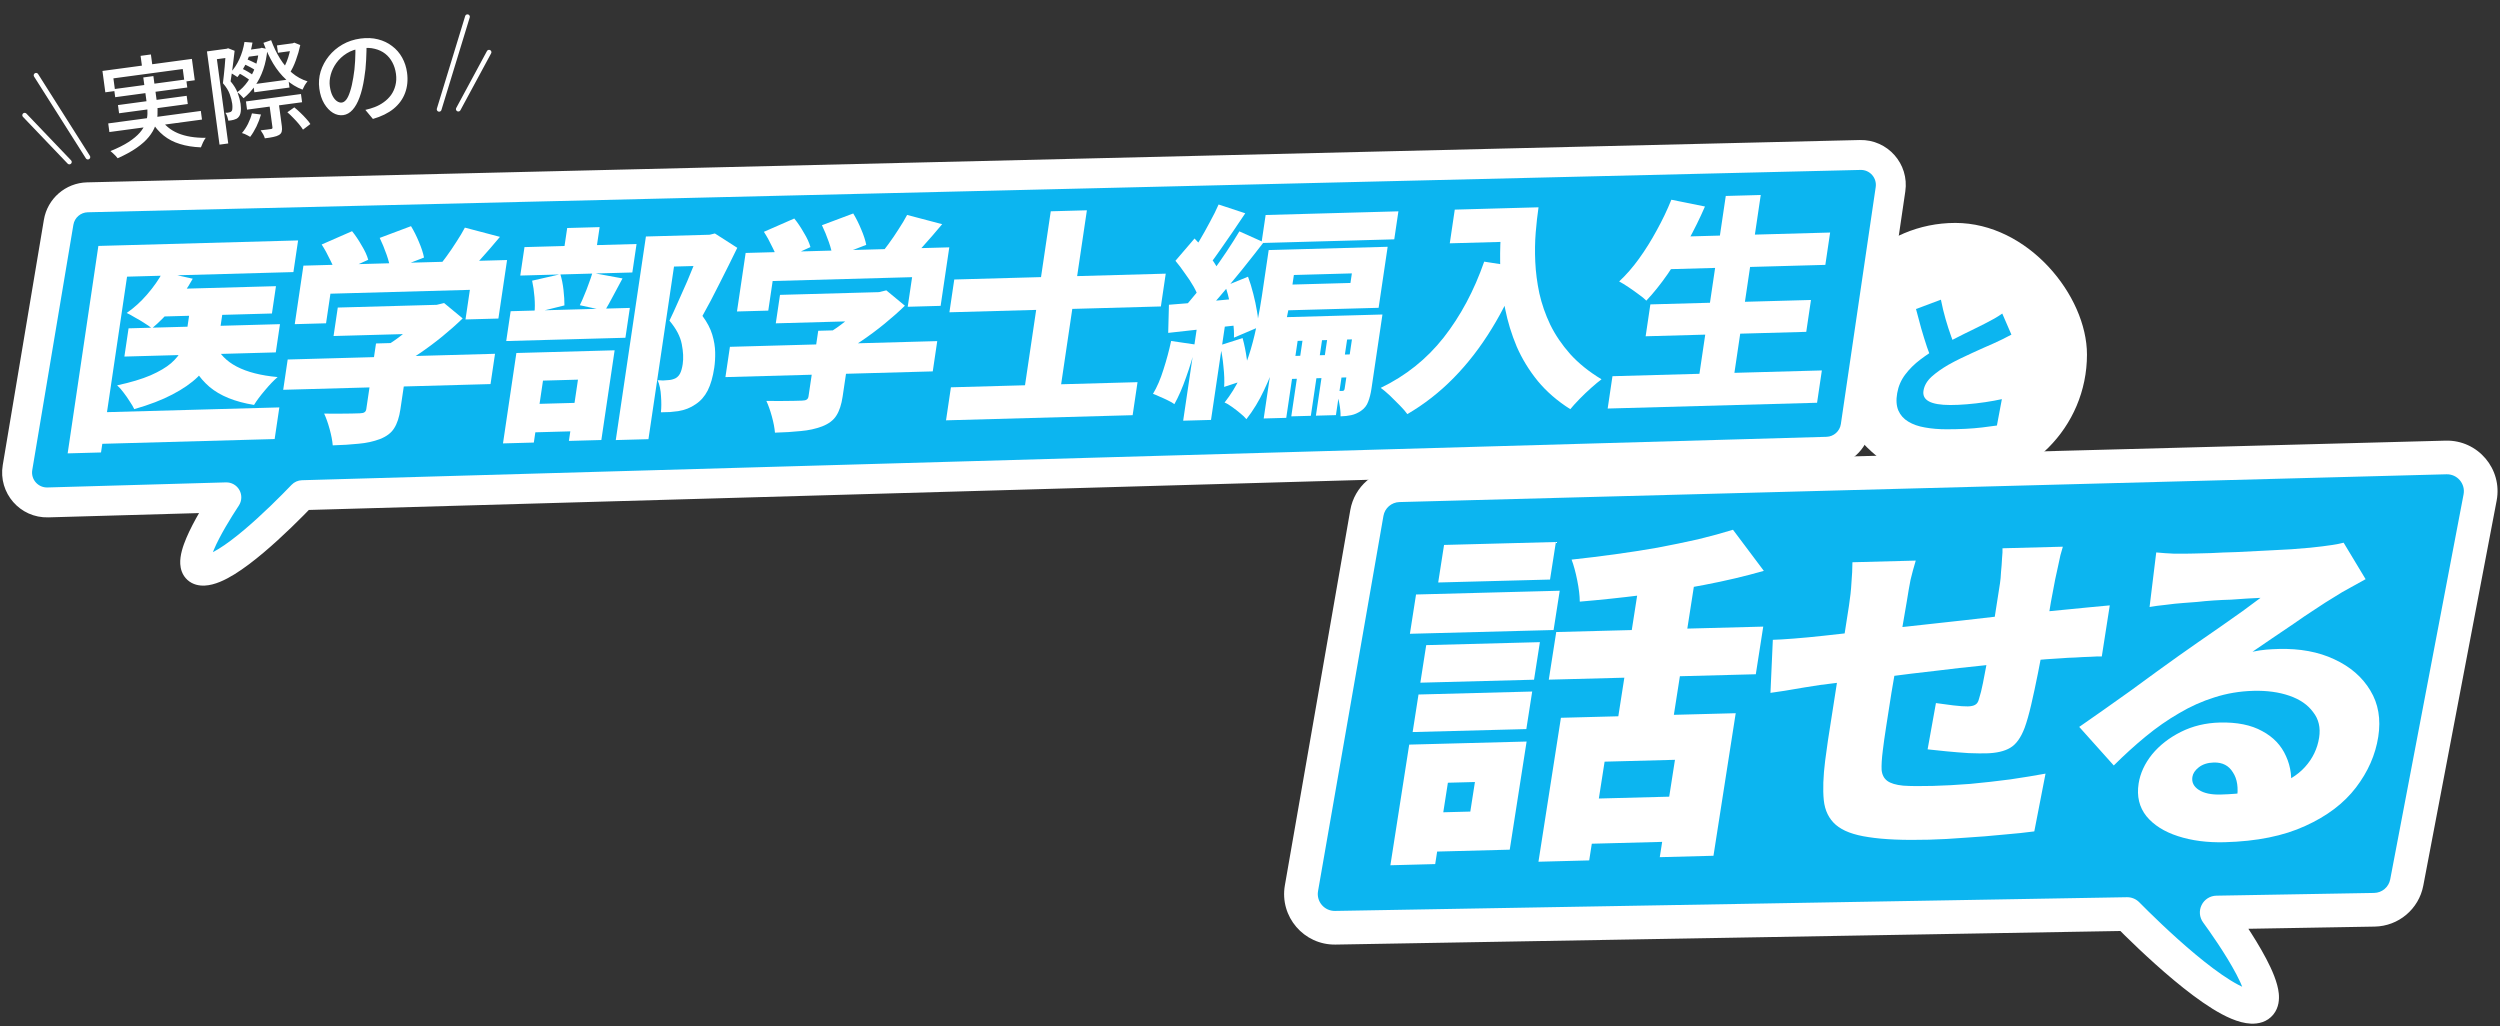
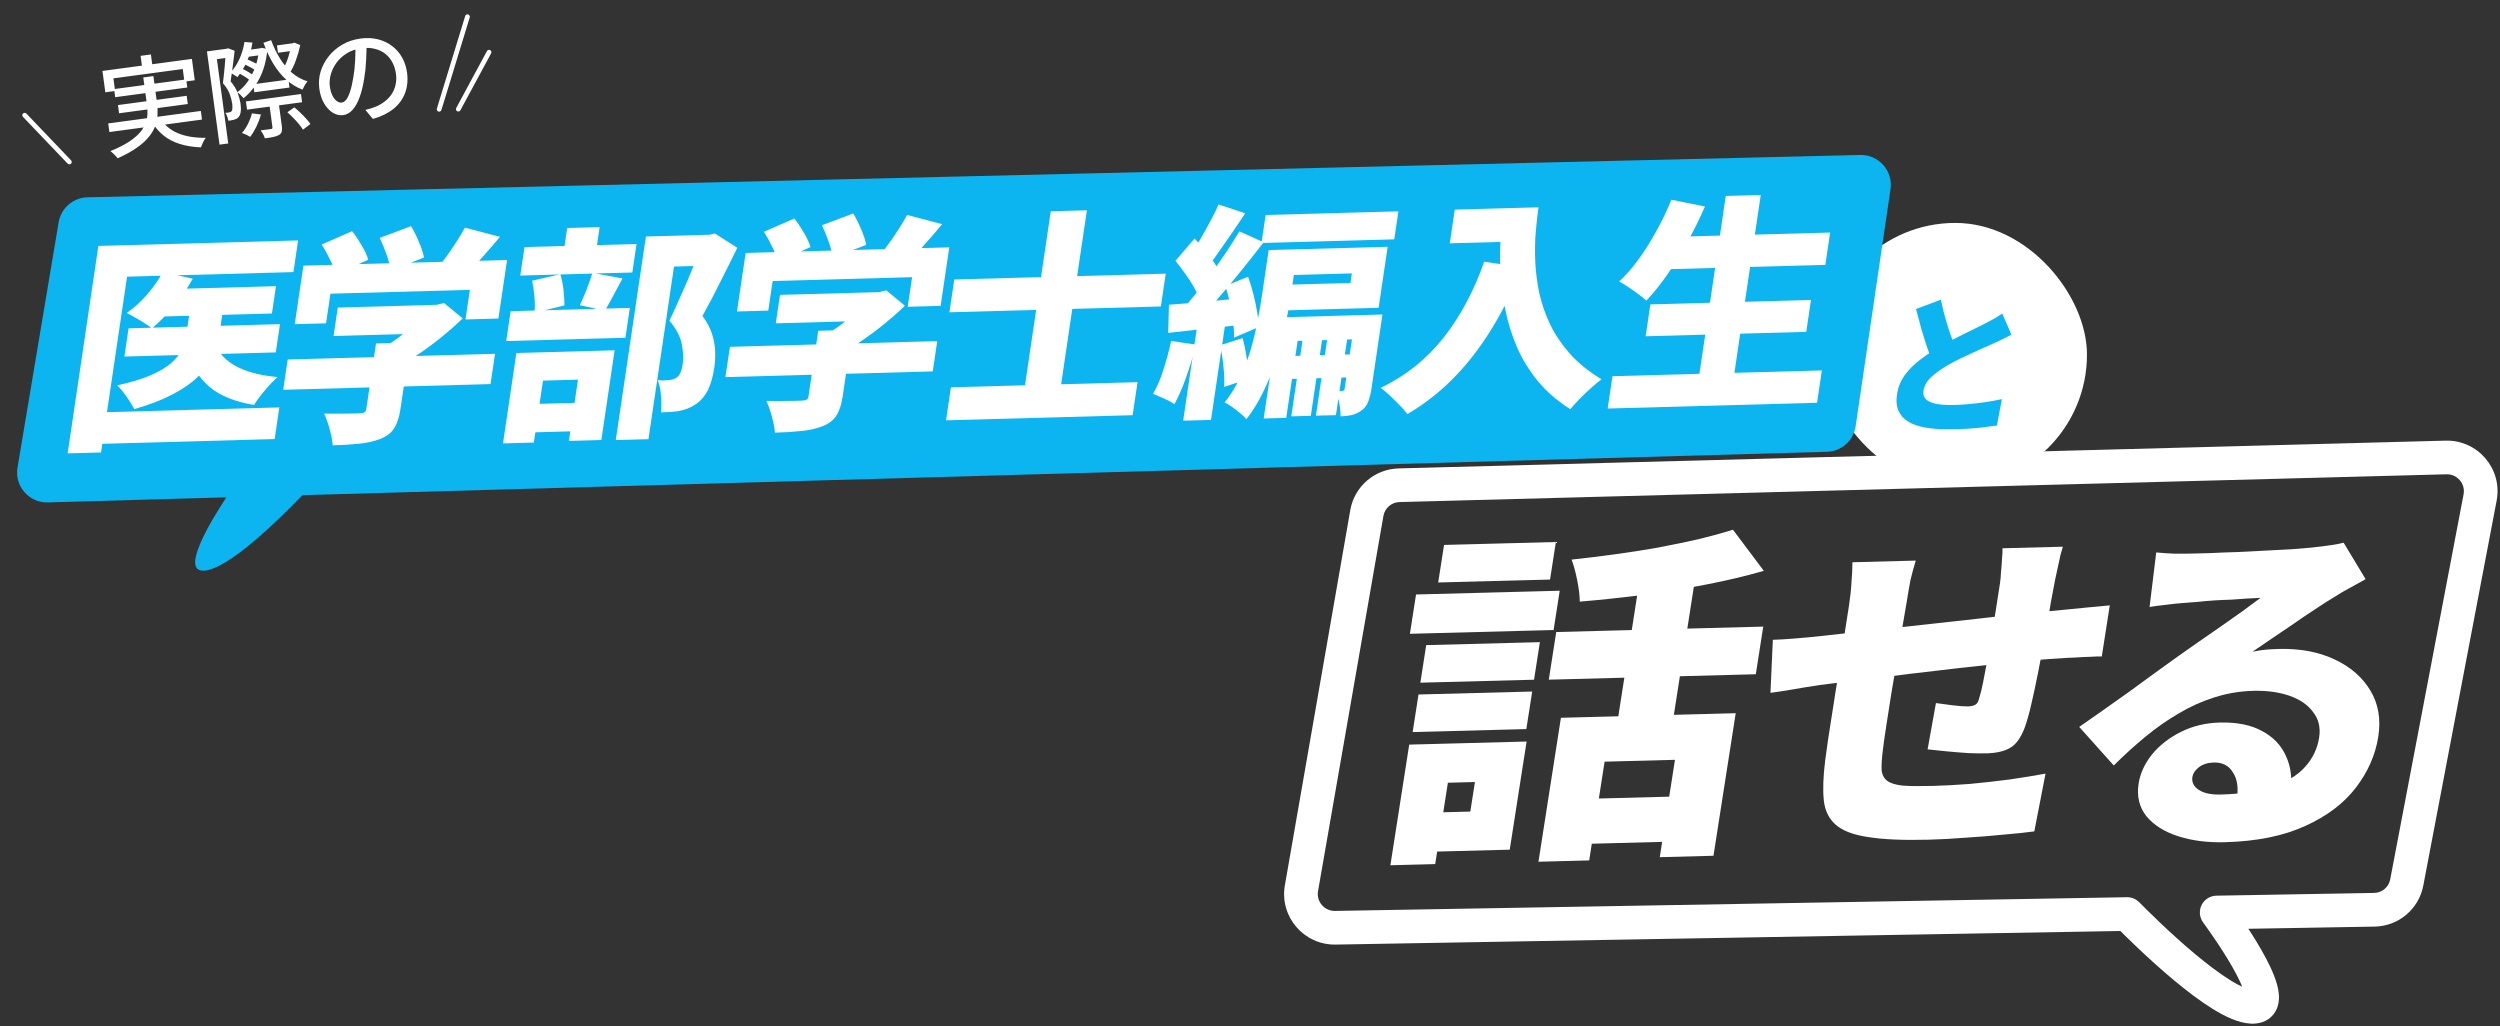
<svg xmlns="http://www.w3.org/2000/svg" width="865" height="355" viewBox="0 0 865 355" fill="none">
  <rect x="0" y="0" width="865" height="355" fill="#333333" stroke="none" />
-   <path d="M12.486 26.057L30.406 54.351" stroke="white" stroke-width="1.645" stroke-linecap="round" />
  <path d="M8.54 39.868L23.997 56.044" stroke="white" stroke-width="1.645" stroke-linecap="round" />
  <path d="M48.643 19.322L52.212 18.841L52.952 24.339L49.384 24.82L48.643 19.322ZM35.446 24.547L66.394 20.379L67.39 27.77L63.821 28.251L63.233 23.881L39.239 27.113L39.827 31.482L36.441 31.939L35.446 24.547ZM39.479 30.825L64.42 27.466L64.798 30.269L39.857 33.629L39.479 30.825ZM37.446 42.702L69.487 38.386L69.889 41.372L37.848 45.687L37.446 42.702ZM40.817 36.354L64.593 33.151L64.975 35.991L41.2 39.194L40.817 36.354ZM55.448 40.944C56.898 43.27 58.933 44.985 61.553 46.09C64.198 47.192 67.408 47.724 71.184 47.685C70.89 48.07 70.578 48.594 70.247 49.257C69.94 49.916 69.696 50.492 69.516 50.986C66.808 50.882 64.383 50.491 62.241 49.816C60.102 49.165 58.229 48.194 56.621 46.903C55.014 45.612 53.622 43.995 52.446 42.053L55.448 40.944ZM49.576 26.796L53.071 26.325L54.356 35.864C54.523 37.102 54.57 38.369 54.497 39.664C54.449 40.955 54.191 42.251 53.723 43.549C53.255 44.848 52.502 46.136 51.463 47.412C50.424 48.689 49.023 49.941 47.261 51.166C45.522 52.389 43.336 53.586 40.701 54.756C40.547 54.53 40.325 54.263 40.037 53.956C39.748 53.649 39.436 53.345 39.099 53.044C38.786 52.74 38.492 52.483 38.216 52.273C40.77 51.237 42.866 50.189 44.502 49.128C46.16 48.04 47.449 46.965 48.368 45.902C49.309 44.811 49.977 43.72 50.374 42.629C50.77 41.537 50.983 40.458 51.013 39.392C51.042 38.325 50.988 37.282 50.851 36.263L49.576 26.796ZM87.632 29.158L99.793 27.52L100.165 30.288L88.004 31.926L87.632 29.158ZM85.095 35.098L104.138 32.533L104.52 35.373L85.478 37.938L85.095 35.098ZM84.463 17.463L90.47 16.654L90.784 18.984L84.776 19.794L84.463 17.463ZM84.16 22.101L85.156 20.41C85.885 20.682 86.646 21.012 87.439 21.4C88.254 21.759 88.895 22.118 89.364 22.475L88.392 24.348C87.924 23.991 87.292 23.607 86.495 23.195C85.695 22.759 84.916 22.394 84.16 22.101ZM82.395 25.23L83.555 23.665C84.291 23.986 85.062 24.389 85.868 24.873C86.672 25.334 87.285 25.758 87.708 26.145L86.608 27.888C86.133 27.482 85.491 27.025 84.681 26.516C83.895 26.004 83.133 25.575 82.395 25.23ZM99.427 38.839L101.83 37.144C102.522 37.693 103.224 38.315 103.935 39.01C104.643 39.681 105.303 40.358 105.914 41.042C106.549 41.723 107.041 42.349 107.39 42.919L104.834 44.858C104.485 44.287 104.016 43.646 103.426 42.934C102.836 42.223 102.183 41.508 101.468 40.788C100.778 40.066 100.097 39.416 99.427 38.839ZM89.487 16.787L90.033 16.713L90.528 16.535L92.515 16.972C92.314 19.52 91.84 21.869 91.092 24.021C90.365 26.146 89.409 28.042 88.225 29.709C87.065 31.372 85.749 32.798 84.278 33.984C84.011 33.65 83.664 33.276 83.237 32.864C82.836 32.449 82.447 32.13 82.071 31.909C83.426 30.961 84.633 29.735 85.691 28.234C86.749 26.732 87.623 25.057 88.313 23.209C89 21.338 89.414 19.366 89.556 17.296L89.487 16.787ZM95.829 15.71L101.764 14.911L102.107 17.459L96.173 18.259L95.829 15.71ZM84.585 14.518L87.358 14.738C86.979 17.063 86.324 19.264 85.393 21.342C84.458 23.395 83.375 25.172 82.144 26.672C81.951 26.525 81.707 26.361 81.41 26.178C81.111 25.971 80.8 25.778 80.48 25.599C80.183 25.417 79.93 25.278 79.719 25.183C80.97 23.828 82.015 22.229 82.854 20.386C83.69 18.519 84.267 16.563 84.585 14.518ZM100.635 15.062L101.291 14.974L101.817 14.755L103.894 15.587C103.534 17.317 103.028 19.065 102.377 20.833C101.749 22.598 101.024 24.093 100.2 25.316C99.939 25.029 99.59 24.73 99.152 24.419C98.736 24.079 98.369 23.832 98.052 23.677C98.473 22.953 98.869 22.134 99.24 21.219C99.608 20.279 99.912 19.324 100.152 18.353C100.413 17.354 100.6 16.451 100.714 15.645L100.635 15.062ZM93.105 35.391L96.345 34.954L97.522 43.692C97.624 44.445 97.607 45.053 97.471 45.516C97.364 46 97.047 46.401 96.521 46.719C96.017 47.009 95.367 47.233 94.573 47.389C93.781 47.57 92.802 47.726 91.633 47.859C91.526 47.429 91.325 46.949 91.032 46.42C90.741 45.916 90.459 45.472 90.185 45.088C90.989 45.005 91.731 44.917 92.411 44.826C93.091 44.734 93.54 44.674 93.758 44.644C93.977 44.615 94.117 44.559 94.18 44.476C94.268 44.39 94.298 44.25 94.272 44.056L93.105 35.391ZM87.172 39.229L90.302 39.623C89.92 41.009 89.391 42.403 88.715 43.804C88.035 45.18 87.317 46.364 86.561 47.356C86.344 47.212 86.063 47.052 85.718 46.876C85.373 46.7 85.016 46.526 84.647 46.353C84.281 46.205 83.97 46.099 83.714 46.034C84.504 45.112 85.202 44.054 85.807 42.861C86.409 41.643 86.864 40.432 87.172 39.229ZM93.807 13.906C94.661 16.213 95.689 18.336 96.889 20.275C98.086 22.19 99.469 23.832 101.037 25.203C102.627 26.546 104.415 27.528 106.402 28.15C106.101 28.487 105.779 28.938 105.435 29.504C105.115 30.066 104.862 30.57 104.675 31.015C102.565 30.212 100.665 29.046 98.977 27.519C97.313 25.989 95.829 24.149 94.527 22.002C93.249 19.851 92.123 17.457 91.15 14.82L93.807 13.906ZM71.606 17.786L78.96 16.796L79.377 19.89L75.044 20.474L78.972 49.638L75.95 50.045L71.606 17.786ZM77.977 16.928L78.487 16.859L78.909 16.691L81.178 17.572C81.055 18.676 80.915 19.844 80.76 21.076C80.605 22.308 80.449 23.54 80.294 24.771C80.135 25.979 79.965 27.102 79.784 28.14C80.961 29.538 81.786 30.897 82.261 32.217C82.732 33.513 83.056 34.73 83.234 35.867C83.381 36.96 83.398 37.909 83.284 38.715C83.167 39.497 82.915 40.099 82.527 40.522C82.334 40.746 82.101 40.938 81.826 41.099C81.548 41.235 81.23 41.352 80.872 41.45C80.609 41.51 80.308 41.575 79.972 41.645C79.659 41.712 79.344 41.754 79.025 41.772C78.948 41.387 78.826 40.934 78.657 40.413C78.484 39.868 78.261 39.404 77.987 39.021C78.257 39.009 78.504 39.001 78.725 38.995C78.968 38.963 79.173 38.923 79.339 38.876C79.679 38.83 79.956 38.681 80.169 38.43C80.316 38.237 80.395 37.906 80.406 37.435C80.441 36.96 80.42 36.444 80.345 35.886C80.211 34.891 79.927 33.792 79.494 32.59C79.057 31.364 78.268 30.098 77.129 28.794C77.257 27.911 77.365 26.97 77.453 25.97C77.565 24.966 77.665 23.964 77.752 22.964C77.84 21.963 77.911 21.027 77.967 20.155C78.019 19.258 78.065 18.498 78.105 17.875L77.977 16.928ZM126.83 14.685C126.839 16.587 126.79 18.608 126.683 20.748C126.597 22.86 126.376 24.978 126.019 27.102C125.624 29.676 125.082 31.887 124.392 33.734C123.722 35.554 122.914 36.986 121.967 38.027C121.02 39.069 119.952 39.67 118.763 39.831C117.549 39.994 116.365 39.733 115.21 39.049C114.052 38.34 113.043 37.277 112.185 35.86C111.324 34.419 110.758 32.692 110.486 30.677C110.212 28.638 110.364 26.653 110.944 24.721C111.549 22.786 112.497 21.015 113.788 19.408C115.079 17.8 116.653 16.464 118.511 15.398C120.37 14.332 122.44 13.646 124.721 13.338C126.906 13.044 128.92 13.131 130.762 13.6C132.629 14.065 134.266 14.845 135.674 15.941C137.103 17.009 138.258 18.336 139.139 19.923C140.02 21.509 140.588 23.249 140.843 25.142C141.186 27.691 140.958 30.033 140.158 32.167C139.379 34.273 138.055 36.095 136.186 37.632C134.314 39.145 131.927 40.319 129.024 41.155L126.415 38.022C127.036 37.864 127.609 37.712 128.133 37.568C128.654 37.399 129.139 37.234 129.587 37.075C130.716 36.651 131.765 36.09 132.733 35.391C133.726 34.689 134.578 33.858 135.289 32.897C135.996 31.912 136.502 30.806 136.807 29.578C137.135 28.348 137.201 27.005 137.005 25.548C136.809 24.092 136.397 22.776 135.769 21.6C135.138 20.4 134.311 19.399 133.289 18.598C132.266 17.796 131.065 17.229 129.686 16.896C128.303 16.538 126.787 16.471 125.136 16.693C123.146 16.961 121.421 17.552 119.963 18.465C118.504 19.378 117.307 20.491 116.371 21.803C115.457 23.087 114.811 24.435 114.432 25.845C114.054 27.256 113.948 28.579 114.115 29.817C114.301 31.201 114.626 32.331 115.09 33.208C115.551 34.06 116.066 34.67 116.634 35.039C117.203 35.407 117.754 35.555 118.288 35.483C118.822 35.411 119.332 35.071 119.819 34.462C120.302 33.828 120.742 32.879 121.141 31.614C121.563 30.346 121.929 28.753 122.239 26.833C122.562 25.01 122.773 23.091 122.872 21.076C122.992 19.033 123.01 17.053 122.925 15.137L126.83 14.685Z" fill="white" />
  <path d="M161.74 5.79L151.945 37.817" stroke="white" stroke-width="1.645" stroke-linecap="round" />
  <path d="M169.206 18.064L158.579 37.754" stroke="white" stroke-width="1.645" stroke-linecap="round" />
  <rect x="631" y="77.131" width="91.092" height="91.092" rx="45.546" fill="white" />
  <path d="M695.948 115.786C694.932 116.342 693.884 116.881 692.803 117.403C691.758 117.924 690.643 118.445 689.457 118.967C688.613 119.349 687.58 119.801 686.359 120.323C685.172 120.844 683.868 121.435 682.446 122.095C681.065 122.721 679.66 123.382 678.231 124.077C676.803 124.772 675.442 125.485 674.148 126.215C671.868 127.535 669.932 128.909 668.339 130.334C666.782 131.759 665.85 133.341 665.543 135.079C665.243 136.782 665.866 138.051 667.414 138.885C668.961 139.719 671.429 140.136 674.817 140.136C676.582 140.136 678.503 140.049 680.581 139.876C682.694 139.702 684.802 139.458 686.905 139.146C689.007 138.833 690.921 138.485 692.648 138.103L690.933 147.228C689.302 147.471 687.585 147.697 685.784 147.905C684.017 148.114 682.119 148.27 680.089 148.375C678.094 148.479 675.914 148.531 673.549 148.531C670.831 148.531 668.326 148.323 666.035 147.905C663.773 147.523 661.845 146.845 660.252 145.872C658.688 144.933 657.552 143.665 656.846 142.066C656.146 140.432 656.007 138.416 656.43 136.017C656.853 133.619 657.777 131.481 659.202 129.604C660.634 127.692 662.387 125.954 664.463 124.39C666.539 122.825 668.738 121.365 671.06 120.01C672.401 119.21 673.806 118.445 675.276 117.715C676.752 116.951 678.187 116.221 679.58 115.526C681.009 114.83 682.322 114.187 683.521 113.596C684.754 113.005 685.799 112.484 686.656 112.032C687.902 111.372 689.012 110.781 689.986 110.259C690.967 109.703 691.9 109.112 692.787 108.486L695.948 115.786ZM671.555 103.689C672.02 106.053 672.56 108.295 673.175 110.416C673.789 112.536 674.428 114.517 675.092 116.36C675.761 118.167 676.37 119.819 676.918 121.313L668.814 125.537C668.12 123.868 667.421 122.026 666.718 120.01C666.05 117.994 665.397 115.891 664.76 113.701C664.128 111.476 663.521 109.216 662.937 106.922L671.555 103.689Z" fill="#0CB5F0" />
  <path fill-rule="evenodd" clip-rule="evenodd" d="M30.25 68.272C25.289 68.39 21.109 72.013 20.289 76.908L6.058 161.778C4.98 168.208 10.044 174.022 16.561 173.837L78.317 172.079C72.695 180.633 62.366 197.848 70.586 197.444C79.01 197.03 96.876 179.392 104.622 171.33L632.111 156.312C637.132 156.169 641.326 152.441 642.057 147.471L654.115 65.476C655.048 59.128 650.041 53.469 643.626 53.622L30.25 68.272Z" fill="#0CB5F0" />
-   <path d="M20.289 76.908L25.393 77.764L20.289 76.908ZM30.25 68.272L30.374 73.446L30.25 68.272ZM6.058 161.778L0.953 160.922L0.953 160.922L6.058 161.778ZM16.561 173.837L16.414 168.663L16.414 168.663L16.561 173.837ZM78.317 172.079L82.642 174.921C83.702 173.309 83.777 171.241 82.837 169.557C81.897 167.872 80.098 166.85 78.17 166.905L78.317 172.079ZM70.586 197.444L70.84 202.614L70.84 202.614L70.586 197.444ZM104.622 171.33L104.475 166.156C103.118 166.195 101.831 166.765 100.89 167.744L104.622 171.33ZM632.111 156.312L632.258 161.486L632.258 161.486L632.111 156.312ZM642.057 147.471L647.178 148.224L647.178 148.224L642.057 147.471ZM654.115 65.476L659.235 66.229L659.235 66.229L654.115 65.476ZM643.626 53.622L643.503 48.448L643.503 48.448L643.626 53.622ZM25.393 77.764C25.803 75.317 27.893 73.505 30.374 73.446L30.127 63.097C22.684 63.275 16.415 68.71 15.184 76.052L25.393 77.764ZM11.162 162.634L25.393 77.764L15.184 76.052L0.953 160.922L11.162 162.634ZM16.414 168.663C13.155 168.756 10.623 165.849 11.162 162.634L0.953 160.922C-0.664 170.568 6.932 179.289 16.709 179.01L16.414 168.663ZM78.17 166.905L16.414 168.663L16.709 179.01L78.464 177.252L78.17 166.905ZM73.992 169.236C71.165 173.536 66.95 180.313 64.496 186.1C63.347 188.809 62.192 192.165 62.369 195.159C62.465 196.787 62.999 198.97 64.845 200.649C66.704 202.341 68.994 202.704 70.84 202.614L70.332 192.275C70.124 192.285 70.938 192.198 71.811 192.993C72.218 193.363 72.456 193.771 72.58 194.087C72.639 194.237 72.67 194.357 72.685 194.433C72.693 194.471 72.697 194.501 72.699 194.52C72.702 194.539 72.702 194.549 72.702 194.549C72.702 194.549 72.702 194.541 72.702 194.524C72.702 194.507 72.702 194.482 72.704 194.449C72.707 194.381 72.715 194.288 72.732 194.165C72.766 193.917 72.831 193.59 72.94 193.18C73.16 192.351 73.521 191.331 74.025 190.142C76.086 185.283 79.846 179.175 82.642 174.921L73.992 169.236ZM70.84 202.614C74.34 202.442 77.991 200.636 81.085 198.728C84.371 196.702 87.855 194.027 91.194 191.212C97.887 185.57 104.435 178.994 108.354 174.916L100.89 167.744C97.063 171.727 90.805 178.001 84.522 183.298C81.374 185.952 78.328 188.268 75.652 189.917C72.785 191.685 71.044 192.24 70.332 192.275L70.84 202.614ZM631.963 151.139L104.475 166.156L104.77 176.503L632.258 161.486L631.963 151.139ZM636.937 146.718C636.571 149.203 634.474 151.067 631.963 151.139L632.258 161.486C639.791 161.271 646.082 155.679 647.178 148.224L636.937 146.718ZM648.994 64.723L636.937 146.718L647.178 148.224L659.235 66.229L648.994 64.723ZM643.75 58.796C646.957 58.719 649.461 61.549 648.994 64.723L659.235 66.229C660.635 56.707 653.124 48.218 643.503 48.448L643.75 58.796ZM30.374 73.446L643.75 58.796L643.503 48.448L30.127 63.097L30.374 73.446Z" fill="white" />
-   <path fill-rule="evenodd" clip-rule="evenodd" d="M766.975 315.724C771.274 321.606 790.62 348.901 779.082 348.363C767.894 347.842 742.627 322.954 736.023 316.259L462.013 321.002C454.687 321.129 449.046 314.541 450.303 307.327L472.933 177.502C473.883 172.056 478.535 168.039 484.065 167.893L846.334 158.282C853.776 158.085 859.51 164.825 858.118 172.135L832.736 305.347C831.706 310.75 827.032 314.684 821.529 314.78L766.975 315.724Z" fill="#0CB5F0" />
  <path d="M766.975 315.724L766.875 309.902C764.701 309.939 762.729 311.185 761.761 313.132C760.793 315.08 760.991 317.404 762.274 319.159L766.975 315.724ZM779.082 348.363L779.354 342.546L779.353 342.546L779.082 348.363ZM736.023 316.259L740.169 312.17C739.05 311.036 737.515 310.41 735.923 310.437L736.023 316.259ZM462.013 321.002L462.113 326.824L462.113 326.824L462.013 321.002ZM450.303 307.327L444.566 306.327L444.566 306.327L450.303 307.327ZM472.933 177.502L478.67 178.502L478.67 178.502L472.933 177.502ZM484.065 167.893L484.219 173.714L484.219 173.714L484.065 167.893ZM846.334 158.282L846.488 164.103L846.488 164.103L846.334 158.282ZM858.118 172.135L852.397 171.045L852.397 171.045L858.118 172.135ZM832.736 305.347L827.015 304.257L827.015 304.257L832.736 305.347ZM821.529 314.78L821.429 308.957L821.429 308.957L821.529 314.78ZM762.274 319.159C764.407 322.078 770.095 330.076 773.811 337.157C775.764 340.878 776.733 343.547 776.869 344.899C776.937 345.584 776.669 344.76 777.509 343.712C778.543 342.425 779.762 342.565 779.354 342.546L778.811 354.18C781.288 354.295 784.426 353.701 786.593 351.001C788.567 348.541 788.646 345.626 788.457 343.736C788.076 339.938 786.102 335.515 784.124 331.745C779.977 323.843 773.843 315.252 771.677 312.288L762.274 319.159ZM779.353 342.546C778.173 342.491 775.607 341.587 771.634 339.121C767.915 336.812 763.735 333.634 759.563 330.155C751.237 323.21 743.423 315.469 740.169 312.17L731.878 320.349C735.227 323.744 743.348 331.795 752.104 339.098C756.473 342.742 761.12 346.302 765.492 349.016C769.61 351.572 774.397 353.974 778.811 354.18L779.353 342.546ZM735.923 310.437L461.912 315.18L462.113 326.824L736.124 322.082L735.923 310.437ZM461.912 315.18C458.238 315.243 455.411 311.934 456.04 308.327L444.566 306.327C442.68 317.148 451.136 327.014 462.113 326.824L461.912 315.18ZM456.04 308.327L478.67 178.502L467.197 176.502L444.566 306.327L456.04 308.327ZM478.67 178.502C479.143 175.789 481.458 173.787 484.219 173.714L483.911 162.072C475.612 162.292 468.623 168.322 467.197 176.502L478.67 178.502ZM484.219 173.714L846.488 164.103L846.179 152.461L483.911 162.072L484.219 173.714ZM846.488 164.103C850.221 164.004 853.094 167.39 852.397 171.045L863.838 173.225C865.927 162.26 857.332 152.165 846.179 152.461L846.488 164.103ZM852.397 171.045L827.015 304.257L838.456 306.437L863.838 173.225L852.397 171.045ZM827.015 304.257C826.503 306.949 824.177 308.91 821.429 308.957L821.63 320.602C829.888 320.459 836.91 314.552 838.456 306.437L827.015 304.257ZM821.429 308.957L766.875 309.902L767.076 321.546L821.63 320.602L821.429 308.957Z" fill="white" />
  <path d="M577.65 81.991L633.223 80.459L631.567 91.647L575.994 93.179L577.65 81.991ZM571.024 105.321L626.597 103.79L624.964 114.82L569.391 116.352L571.024 105.321ZM557.911 130.165L630.362 128.168L628.706 139.356L556.254 141.353L557.911 130.165ZM597.116 67.801L609.218 67.468L599.291 134.517L587.189 134.85L597.116 67.801ZM578.289 69.105L589.915 71.452C588.148 75.529 586.147 79.586 583.91 83.623C581.674 87.66 579.344 91.439 576.92 94.958C574.503 98.425 572.074 101.448 569.63 104.026C568.988 103.363 568.093 102.63 566.943 101.824C565.801 100.967 564.629 100.136 563.427 99.332C562.224 98.528 561.158 97.877 560.227 97.38C562.616 95.169 564.908 92.543 567.102 89.501C569.297 86.458 571.341 83.185 573.235 79.68C575.181 76.174 576.866 72.649 578.289 69.105Z" fill="white" />
  <path d="M503.35 72.527L525.961 71.903L524.235 83.564L501.624 84.187L503.35 72.527ZM520.308 72.059L532.331 71.728C531.95 74.302 531.624 77.214 531.354 80.465C531.092 83.663 531.042 87.038 531.203 90.591C531.364 94.144 531.832 97.766 532.607 101.459C533.435 105.151 534.696 108.778 536.388 112.34C538.134 115.902 540.434 119.291 543.288 122.508C546.195 125.723 549.809 128.632 554.128 131.233C553.178 131.939 552.003 132.913 550.603 134.155C549.203 135.397 547.849 136.689 546.54 138.033C545.231 139.377 544.158 140.558 543.32 141.575C538.872 138.768 535.124 135.523 532.074 131.841C529.078 128.157 526.651 124.196 524.794 119.957C522.998 115.665 521.661 111.308 520.782 106.886C519.904 102.463 519.355 98.136 519.136 93.905C518.977 89.62 519.015 85.617 519.248 81.897C519.543 78.122 519.896 74.843 520.308 72.059ZM513.53 90.529L526.476 92.526C523.536 100.245 520.083 107.323 516.117 113.762C512.211 120.147 507.831 125.813 502.975 130.76C498.12 135.706 492.771 139.882 486.927 143.286C486.362 142.464 485.505 141.468 484.357 140.297C483.254 139.176 482.102 138.031 480.901 136.861C479.692 135.743 478.634 134.857 477.726 134.202C486.378 130.04 493.632 124.243 499.49 116.81C505.356 109.325 510.036 100.564 513.53 90.529Z" fill="white" />
  <path d="M451.461 112.463L458.229 112.276L453.551 143.871L446.784 144.057L451.461 112.463ZM459.98 112.228L466.907 112.037L462.229 143.632L455.303 143.823L459.98 112.228ZM437.909 74.388L483.848 73.121L482.414 82.812L436.474 84.079L437.909 74.388ZM443.995 123.262L472.02 122.489L470.842 130.447L442.817 131.22L443.995 123.262ZM438.967 86.521L448.999 86.244L446.631 102.238C446.18 105.285 445.55 108.65 444.74 112.334C443.984 116.017 442.999 119.811 441.787 123.715C440.574 127.62 439.089 131.401 437.332 135.059C435.628 138.715 433.603 142.04 431.256 145.035C430.766 144.42 430.048 143.734 429.103 142.975C428.211 142.215 427.262 141.483 426.257 140.778C425.304 140.072 424.453 139.572 423.703 139.279C425.852 136.552 427.659 133.625 429.126 130.498C430.602 127.319 431.819 124.094 432.779 120.825C433.746 117.502 434.513 114.29 435.078 111.188C435.703 108.032 436.215 105.115 436.611 102.436L438.967 86.521ZM443.187 86.405L480.13 85.386L477.003 106.502L440.061 107.52L441.379 98.617L467.255 97.904L467.745 94.594L441.869 95.308L443.187 86.405ZM442.418 109.809L475.141 108.907L473.904 117.259L448.984 117.946L445.042 144.576L437.239 144.791L442.418 109.809ZM469.01 109.076L478.326 108.819L474.535 134.426C474.27 136.211 473.886 137.739 473.38 139.009C472.928 140.276 472.113 141.319 470.935 142.136C469.818 142.899 468.686 143.401 467.54 143.642C466.448 143.882 465.211 144.02 463.831 144.058C463.867 142.749 463.721 141.236 463.393 139.519C463.111 137.853 462.768 136.424 462.363 135.232C462.78 135.273 463.2 135.287 463.625 135.276C464.05 135.264 464.368 135.255 464.58 135.249C464.952 135.239 465.177 134.971 465.254 134.446L469.01 109.076ZM421.637 70.756L430.86 73.797C429.435 75.929 427.978 78.088 426.492 80.273C425.005 82.459 423.561 84.539 422.159 86.513C420.809 88.486 419.518 90.248 418.284 91.799L411.243 89.011C412.439 87.357 413.667 85.492 414.926 83.417C416.192 81.29 417.413 79.111 418.589 76.882C419.818 74.651 420.834 72.609 421.637 70.756ZM428.824 80.052L437.226 83.823C434.872 86.869 432.366 90.051 429.707 93.367C427.057 96.631 424.422 99.79 421.802 102.844C419.244 105.844 416.815 108.501 414.517 110.813L408.661 107.522C410.358 105.697 412.114 103.661 413.926 101.414C415.747 99.114 417.553 96.736 419.343 94.281C421.134 91.825 422.845 89.372 424.477 86.92C426.109 84.469 427.558 82.18 428.824 80.052ZM406.701 90.235L413.314 82.52C414.462 83.691 415.617 84.993 416.78 86.426C417.995 87.857 419.078 89.292 420.028 90.731C420.978 92.169 421.655 93.485 422.06 94.677L414.817 103.429C414.481 102.131 413.872 100.709 412.991 99.164C412.109 97.619 411.095 96.077 409.949 94.54C408.863 92.948 407.78 91.513 406.701 90.235ZM423.966 98.94L431.814 95.742C432.497 97.554 433.104 99.525 433.634 101.655C434.173 103.733 434.609 105.787 434.942 107.818C435.284 109.796 435.44 111.597 435.411 113.219L426.948 116.827C427.022 115.255 426.919 113.453 426.638 111.421C426.418 109.335 426.074 107.199 425.604 105.015C425.135 102.831 424.589 100.806 423.966 98.94ZM404.449 105.441C407.923 105.189 412.018 104.84 416.736 104.396C421.453 103.953 426.224 103.507 431.048 103.06L429.831 112.353C425.424 112.841 420.964 113.33 416.451 113.82C411.938 114.311 407.853 114.764 404.197 115.178L404.449 105.441ZM422.116 119.471L429.938 116.98C430.56 119.212 431.047 121.631 431.401 124.237C431.756 126.843 431.918 129.14 431.888 131.128L423.553 133.869C423.689 131.878 423.61 129.552 423.317 126.892C423.084 124.178 422.684 121.705 422.116 119.471ZM405.21 117.975L413.747 119.231C412.868 123.021 411.759 126.766 410.418 130.465C409.131 134.162 407.77 137.286 406.335 139.836C405.813 139.432 405.083 139.008 404.145 138.563C403.259 138.116 402.344 137.697 401.397 137.305C400.459 136.86 399.637 136.516 398.933 136.274C400.337 133.934 401.545 131.128 402.558 127.857C403.632 124.531 404.516 121.238 405.21 117.975ZM414.575 110.419L424.209 110.154L419.007 145.294L409.373 145.559L414.575 110.419Z" fill="white" />
  <path d="M329.016 134.009L393.585 132.229L391.894 143.653L327.325 145.433L329.016 134.009ZM330.177 96.705L403.346 94.688L401.666 106.034L328.498 108.05L330.177 96.705ZM363.564 73.108L376.064 72.763L365.986 140.836L353.486 141.181L363.564 73.108Z" fill="white" />
  <path d="M269.881 102.024L305.071 101.054L303.613 110.903L268.423 111.873L269.881 102.024ZM252.55 120L324.285 118.023L322.734 128.502L250.999 130.479L252.55 120ZM283.107 114.45L294.97 114.123L291.552 137.208C291.14 139.992 290.419 142.183 289.39 143.781C288.413 145.377 286.775 146.625 284.474 147.526C282.234 148.372 279.776 148.911 277.099 149.141C274.414 149.425 271.426 149.612 268.135 149.702C268.004 148.084 267.647 146.211 267.064 144.082C266.48 141.953 265.846 140.166 265.162 138.72C266.64 138.732 268.225 138.74 269.915 138.746C271.659 138.75 273.221 138.734 274.601 138.695C275.981 138.657 276.937 138.631 277.467 138.616C278.263 138.595 278.81 138.475 279.106 138.257C279.456 138.039 279.67 137.666 279.747 137.141L283.107 114.45ZM301.25 101.16L304.116 101.081L306.666 100.461L313.094 105.777C310.994 107.823 308.651 109.901 306.066 112.012C303.48 114.124 300.777 116.134 297.957 118.043C295.198 119.897 292.391 121.544 289.535 122.983C288.992 122.004 288.182 120.875 287.102 119.597C286.076 118.318 285.196 117.296 284.464 116.531C286.591 115.374 288.723 114.008 290.859 112.432C292.995 110.856 294.95 109.259 296.722 107.64C298.495 106.022 299.899 104.571 300.935 103.287L301.25 101.16ZM257.993 87.522L328.454 85.58L325.456 105.828L314.071 106.142L315.588 95.9L267.339 97.23L265.823 107.472L254.995 107.771L257.993 87.522ZM313.859 74.369L325.993 77.565C323.678 80.349 321.352 83.029 319.015 85.605C316.731 88.178 314.664 90.354 312.815 92.131L303.751 89.085C304.962 87.692 306.165 86.168 307.362 84.513C308.619 82.805 309.801 81.072 310.906 79.315C312.065 77.557 313.05 75.908 313.859 74.369ZM264.309 80.207L274.823 75.602C275.985 77.034 277.09 78.678 278.137 80.532C279.245 82.333 280.005 83.986 280.416 85.491L269.195 90.587C268.882 89.131 268.232 87.449 267.246 85.54C266.321 83.578 265.342 81.8 264.309 80.207ZM284.39 77.927L295.221 73.862C296.201 75.457 297.119 77.289 297.975 79.358C298.84 81.374 299.421 83.163 299.718 84.724L288.113 89.203C287.967 87.689 287.523 85.871 286.78 83.747C286.037 81.622 285.241 79.683 284.39 77.927Z" fill="white" />
  <path d="M223.486 81.828L246.336 81.198L244.75 91.913L233.205 92.231L224.364 151.953L213.058 152.265L223.486 81.828ZM181.473 85.497L220.247 84.428L218.789 94.277L180.015 95.345L181.473 85.497ZM176.683 107.678L217.924 106.541L216.396 116.863L175.155 117.999L176.683 107.678ZM196.248 78.891L207.474 78.581L205.631 91.03L194.405 91.339L196.248 78.891ZM184.114 97.115L193.88 94.885C194.382 96.493 194.747 98.313 194.974 100.347C195.202 102.381 195.309 104.157 195.296 105.674L184.926 108.236C185.098 106.714 185.101 104.909 184.935 102.821C184.768 100.733 184.494 98.831 184.114 97.115ZM204.97 94.422L215.392 96.332C214.232 98.456 213.136 100.501 212.105 102.464C211.075 104.428 210.14 106.102 209.3 107.485L200.619 105.606C201.146 104.545 201.662 103.38 202.167 102.111C202.733 100.787 203.246 99.465 203.705 98.145C204.226 96.77 204.648 95.529 204.97 94.422ZM179.918 139.917L203.644 139.263L202.186 149.112L178.46 149.766L179.918 139.917ZM178.665 122.14L212.661 121.203L208.066 152.246L196.84 152.555L199.977 131.361L187.876 131.694L184.703 153.125L174.034 153.419L178.665 122.14ZM243.311 81.281L245.54 81.22L247.35 80.778L255.099 85.743C253.197 89.666 251.165 93.75 249.004 97.995C246.895 102.238 244.91 106.007 243.048 109.301C244.677 111.506 245.811 113.672 246.447 115.799C247.084 117.926 247.417 119.957 247.448 121.892C247.487 123.774 247.382 125.555 247.133 127.236C246.658 130.44 245.898 133.077 244.852 135.146C243.813 137.162 242.416 138.744 240.66 139.891C238.95 141.089 236.957 141.876 234.681 142.253C233.816 142.381 232.876 142.486 231.859 142.566C230.851 142.594 229.789 142.623 228.675 142.654C228.855 141.079 228.865 139.222 228.707 137.082C228.601 134.94 228.213 133.093 227.544 131.543C228.28 131.575 228.909 131.61 229.432 131.648C230.016 131.631 230.577 131.59 231.115 131.523C231.593 131.509 232.052 131.445 232.492 131.328C232.985 131.21 233.433 131.04 233.836 130.82C234.474 130.436 234.981 129.873 235.355 129.13C235.737 128.335 236.025 127.281 236.22 125.968C236.515 123.972 236.406 121.673 235.893 119.072C235.387 116.418 233.964 113.711 231.624 110.95C232.533 109.094 233.507 106.975 234.547 104.592C235.64 102.208 236.711 99.798 237.758 97.363C238.814 94.876 239.762 92.574 240.604 90.458C241.499 88.341 242.199 86.648 242.704 85.378L243.311 81.281Z" fill="white" />
  <path d="M116.871 106.413L152.062 105.444L150.604 115.292L115.413 116.262L116.871 106.413ZM99.54 124.389L171.276 122.412L169.724 132.891L97.989 134.868L99.54 124.389ZM130.097 118.839L141.96 118.512L138.542 141.597C138.13 144.381 137.409 146.572 136.38 148.17C135.403 149.766 133.765 151.014 131.464 151.915C129.225 152.761 126.766 153.3 124.089 153.53C121.404 153.814 118.416 154.001 115.125 154.091C114.995 152.473 114.638 150.6 114.054 148.471C113.47 146.342 112.836 144.555 112.152 143.109C113.63 143.121 115.215 143.13 116.906 143.135C118.649 143.139 120.211 143.123 121.591 143.085C122.971 143.046 123.927 143.02 124.458 143.006C125.254 142.984 125.8 142.864 126.097 142.646C126.446 142.428 126.66 142.056 126.738 141.53L130.097 118.839ZM148.24 105.549L151.106 105.47L153.656 104.85L160.085 110.166C157.985 112.212 155.642 114.29 153.056 116.402C150.47 118.513 147.768 120.523 144.948 122.432C142.189 124.286 139.381 125.933 136.525 127.372C135.983 126.393 135.172 125.264 134.092 123.986C133.066 122.707 132.186 121.685 131.454 120.92C133.581 119.763 135.713 118.397 137.849 116.821C139.985 115.245 141.94 113.648 143.712 112.03C145.485 110.411 146.889 108.96 147.925 107.676L148.24 105.549ZM104.983 91.911L175.444 89.969L172.447 110.217L161.061 110.531L162.578 100.289L114.33 101.619L112.813 111.861L101.985 112.16L104.983 91.911ZM160.849 78.758L172.983 81.954C170.668 84.738 168.342 87.418 166.005 89.993C163.721 92.567 161.654 94.743 159.805 96.52L150.741 93.474C151.952 92.081 153.155 90.557 154.352 88.902C155.609 87.194 156.791 85.461 157.897 83.704C159.056 81.946 160.04 80.297 160.849 78.758ZM111.299 84.596L121.813 79.991C122.976 81.423 124.08 83.067 125.127 84.921C126.235 86.722 126.995 88.375 127.406 89.88L116.185 94.976C115.872 93.52 115.223 91.838 114.236 89.93C113.311 87.967 112.332 86.189 111.299 84.596ZM131.381 82.316L142.211 78.251C143.191 79.846 144.109 81.678 144.966 83.747C145.83 85.763 146.411 87.552 146.709 89.113L135.103 93.592C134.957 92.079 134.513 90.26 133.77 88.136C133.027 86.011 132.231 84.072 131.381 82.316Z" fill="white" />
  <path d="M57.43 100.063L95.487 99.014L94.087 108.469L56.03 109.518L57.43 100.063ZM44.483 113.602L96.871 112.158L95.425 121.928L43.037 123.372L44.483 113.602ZM66.3 103.349L77.765 103.033L75.793 116.349C75.428 118.817 74.646 121.245 73.446 123.632C72.308 125.966 70.624 128.235 68.394 130.441C66.173 132.595 63.258 134.611 59.649 136.489C56.094 138.366 51.694 140.056 46.45 141.561C46.088 140.786 45.561 139.885 44.867 138.858C44.227 137.83 43.529 136.829 42.775 135.856C42.028 134.83 41.28 133.987 40.532 133.328C45.229 132.309 49.073 131.157 52.065 129.871C55.118 128.532 57.493 127.132 59.189 125.673C60.893 124.162 62.123 122.637 62.879 121.099C63.643 119.508 64.134 117.978 64.352 116.507L66.3 103.349ZM56.326 94.13L66.689 96.434C64.88 99.727 62.693 102.9 60.126 105.952C57.56 109.005 55.041 111.559 52.569 113.615C51.911 113.057 51.049 112.454 49.983 111.803C48.924 111.1 47.831 110.45 46.703 109.853C45.637 109.202 44.683 108.679 43.843 108.284C46.374 106.54 48.725 104.409 50.895 101.891C53.126 99.318 54.936 96.731 56.326 94.13ZM74.441 119.054C75.802 122.364 78.298 124.963 81.93 126.851C85.562 128.739 90.274 129.943 96.064 130.463C94.733 131.599 93.264 133.13 91.657 135.057C90.058 136.932 88.805 138.615 87.897 140.105C81.29 139.031 76.153 136.95 72.487 133.86C68.829 130.717 66.142 126.554 64.425 121.37L74.441 119.054ZM34.035 85.093L103.142 83.188L101.521 94.14L43.958 95.726L34.953 156.551L23.409 156.869L34.035 85.093ZM32.479 142.731L96.651 140.962L95.03 151.913L30.858 153.682L32.479 142.731Z" fill="white" />
  <path d="M746.056 191.145C747.984 191.335 750.088 191.479 752.369 191.579C754.663 191.599 756.878 191.581 759.013 191.525C760.38 191.489 762.387 191.437 765.035 191.368C767.696 191.218 770.649 191.101 773.895 191.016C777.239 190.849 780.54 190.682 783.799 190.517C787.143 190.35 790.145 190.191 792.805 190.042C795.564 189.81 797.718 189.634 799.268 189.513C802.381 189.192 804.853 188.888 806.684 188.6C808.601 188.31 810.005 188.034 810.897 187.771L818.499 200.392C816.726 201.397 814.91 202.403 813.051 203.41C811.29 204.335 809.511 205.38 807.713 206.545C805.744 207.715 803.524 209.131 801.053 210.793C798.594 212.375 796.074 214.078 793.492 215.903C790.923 217.648 788.403 219.351 785.932 221.013C783.546 222.673 781.356 224.168 779.362 225.498C781.12 225.133 782.689 224.892 784.068 224.776C785.448 224.66 786.906 224.582 788.444 224.542C795.79 224.35 802.197 225.54 807.666 228.112C813.22 230.683 817.379 234.288 820.143 238.928C822.919 243.488 823.832 248.816 822.881 254.912C821.905 261.167 819.332 267.026 815.163 272.486C810.993 277.947 805.155 282.373 797.65 285.764C790.133 289.236 780.822 291.117 769.717 291.408C763.738 291.564 758.359 290.866 753.582 289.314C748.805 287.762 745.166 285.461 742.664 282.411C740.175 279.281 739.274 275.511 739.963 271.1C740.513 267.571 742.058 264.215 744.596 261.034C747.219 257.85 750.56 255.247 754.619 253.223C758.678 251.2 763.142 250.125 768.011 249.998C773.99 249.841 778.898 250.831 782.733 252.967C786.581 255.023 789.321 257.907 790.954 261.618C792.672 265.327 793.175 269.467 792.461 274.039L773.948 276.56C774.561 272.63 774.109 269.527 772.593 267.25C771.174 264.891 768.97 263.751 765.981 263.829C763.845 263.885 762.098 264.45 760.739 265.524C759.479 266.515 758.755 267.612 758.567 268.816C758.279 270.66 759.024 272.158 760.801 273.31C762.578 274.462 765.089 274.995 768.335 274.91C775.511 274.722 781.523 273.806 786.374 272.161C791.224 270.517 794.936 268.263 797.51 265.4C800.181 262.455 801.817 259.057 802.418 255.207C802.956 251.759 802.266 248.821 800.347 246.396C798.527 243.887 795.801 242.002 792.17 240.739C788.538 239.476 784.374 238.906 779.675 239.029C774.977 239.152 770.478 239.909 766.178 241.299C761.975 242.607 757.905 244.431 753.967 246.771C750.041 249.03 746.175 251.727 742.368 254.862C738.659 257.914 734.992 261.245 731.366 264.855L719.412 251.509C721.7 249.931 724.373 248.064 727.432 245.908C730.49 243.751 733.647 241.512 736.902 239.19C740.169 236.788 743.289 234.51 746.263 232.355C749.236 230.201 751.775 228.377 753.879 226.884C755.886 225.474 758.131 223.897 760.615 222.155C763.184 220.41 765.759 218.626 768.341 216.801C771.02 214.894 773.553 213.11 775.939 211.45C778.337 209.71 780.405 208.178 782.143 206.855C780.862 206.888 779.318 206.969 777.512 207.096C775.791 207.221 773.942 207.349 771.964 207.481C770 207.532 767.986 207.625 765.923 207.759C763.946 207.89 762.048 208.06 760.229 208.267C758.423 208.394 756.83 208.516 755.451 208.632C753.559 208.761 751.527 208.974 749.354 209.27C747.193 209.487 745.325 209.735 743.75 210.016L746.056 191.145Z" fill="white" />
  <path d="M713.75 189.158C713.577 189.721 713.299 190.687 712.915 192.055C712.617 193.421 712.306 194.866 711.983 196.393C711.66 197.919 711.362 199.284 711.089 200.49C710.565 203.299 710.073 205.908 709.612 208.316C709.25 210.642 708.863 212.849 708.452 214.936C708.127 217.021 707.759 219.108 707.348 221.195C706.674 224.967 705.939 228.86 705.143 232.875C704.359 236.809 703.576 240.464 702.794 243.839C702.025 247.134 701.27 249.79 700.53 251.806C699.224 255.275 697.543 257.595 695.489 258.767C693.52 259.937 690.784 260.567 687.282 260.659C685.829 260.697 683.792 260.671 681.169 260.579C678.558 260.408 675.954 260.197 673.356 259.945C670.758 259.694 668.624 259.47 666.953 259.274L669.834 243.264C671.663 243.535 673.663 243.803 675.834 244.065C678.09 244.326 679.773 244.441 680.884 244.412C681.994 244.383 682.831 244.202 683.393 243.867C684.041 243.531 684.489 242.84 684.738 241.795C685.232 240.265 685.684 238.456 686.095 236.368C686.518 234.201 686.972 231.832 687.458 229.264C687.944 226.695 688.436 224.086 688.935 221.437C689.26 219.352 689.579 217.307 689.892 215.302C690.217 213.217 690.555 211.051 690.905 208.806C691.256 206.56 691.619 204.234 691.994 201.828C692.169 200.705 692.29 199.384 692.357 197.865C692.522 196.263 692.638 194.702 692.705 193.183C692.857 191.661 692.91 190.502 692.865 189.704L713.75 189.158ZM662.85 193.964C662.146 196.299 661.545 198.511 661.049 200.601C660.651 202.608 660.22 205.096 659.757 208.063C659.457 209.988 658.995 212.676 658.372 216.127C657.846 219.495 657.221 223.226 656.498 227.318C655.86 231.409 655.173 235.54 654.437 239.713C653.786 243.883 653.185 247.733 652.635 251.262C652.097 254.711 651.701 257.517 651.449 259.68C651.097 262.485 650.96 264.725 651.039 266.4C651.203 268.073 651.857 269.334 653.001 270.183C654.144 271.031 655.972 271.583 658.485 271.836C661.01 272.01 664.451 272.04 668.807 271.926C672.737 271.823 677.026 271.591 681.677 271.229C686.425 270.786 691.057 270.265 695.574 269.668C700.189 268.988 704.249 268.322 707.753 267.671L703.869 287.662C701 288.057 697.454 288.429 693.231 288.779C688.995 289.209 684.601 289.564 680.049 289.843C675.569 290.2 671.365 290.43 667.436 290.532C658.637 290.763 651.665 290.466 646.519 289.642C641.361 288.898 637.584 287.48 635.188 285.386C632.793 283.292 631.406 280.453 631.03 276.868C630.666 273.203 630.824 268.646 631.504 263.197C631.779 261.433 632.099 259.108 632.464 256.223C632.915 253.336 633.415 250.128 633.966 246.599C634.529 242.99 635.098 239.34 635.674 235.651C636.262 231.882 636.825 228.272 637.363 224.824C637.901 221.375 638.377 218.327 638.79 215.681C639.203 213.034 639.515 211.029 639.728 209.666C640.179 206.778 640.47 204.095 640.601 201.615C640.818 199.134 640.931 196.774 640.94 194.538L662.85 193.964ZM613.4 221.377C615.109 221.333 617.513 221.19 620.613 220.949C623.799 220.706 627.296 220.375 631.104 219.956C633.619 219.65 637.385 219.232 642.402 218.701C647.431 218.09 653.144 217.462 659.54 216.815C665.949 216.088 672.614 215.355 679.535 214.614C686.469 213.794 693.091 213.062 699.402 212.417C705.798 211.771 711.413 211.224 716.247 210.778C718.066 210.571 720.269 210.353 722.856 210.126C725.444 209.899 727.818 209.677 729.979 209.46L727.22 227.145C726.463 227.085 725.182 227.118 723.376 227.245C721.667 227.29 719.867 227.377 717.975 227.507C716.182 227.554 714.681 227.633 713.472 227.744C710.214 227.909 706.21 228.214 701.462 228.658C696.714 229.101 691.612 229.634 686.155 230.256C680.711 230.798 675.169 231.423 669.529 232.129C663.902 232.756 658.481 233.417 653.269 234.112C648.154 234.725 643.515 235.286 639.352 235.794C635.275 236.301 632.064 236.704 629.72 237.005C628.329 237.201 626.497 237.489 624.226 237.868C621.955 238.247 619.727 238.624 617.541 239.001C615.368 239.298 613.714 239.541 612.579 239.73L613.4 221.377Z" fill="white" />
  <path d="M540.078 248.354L600.556 246.771L592.861 296.095L574.282 296.581L579.537 262.896L555.192 263.534L549.862 297.7L532.308 298.159L540.078 248.354ZM599.613 183.295L610.283 197.513C603.87 199.358 597.024 200.975 589.747 202.364C582.555 203.75 575.266 204.939 567.88 205.931C560.592 206.841 553.5 207.586 546.604 208.166C546.587 206.089 546.292 203.621 545.717 200.76C545.143 197.9 544.493 195.521 543.768 193.623C548.7 193.094 553.686 192.485 558.728 191.793C563.77 191.102 568.697 190.334 573.508 189.49C578.416 188.563 583.075 187.602 587.484 186.608C591.905 185.534 595.948 184.429 599.613 183.295ZM567.934 196.585L587.154 196.082L577.938 255.15L558.719 255.653L567.934 196.585ZM538.455 218.683L610.08 216.808L607.509 233.29L535.883 235.164L538.455 218.683ZM547.565 276.433L586.261 275.421L583.821 291.06L545.125 292.073L547.565 276.433ZM493.468 223.215L532.804 222.185L530.777 235.178L491.441 236.207L493.468 223.215ZM499.642 188.547L538.338 187.535L536.311 200.527L497.615 201.54L499.642 188.547ZM490.803 240.298L530.139 239.268L528.112 252.261L488.776 253.29L490.803 240.298ZM489.948 205.694L539.663 204.393L537.542 217.988L487.828 219.289L489.948 205.694ZM497.325 257.38L528.205 256.572L522.368 293.986L491.488 294.794L493.609 281.2L508.728 280.804L510.324 270.579L495.204 270.974L497.325 257.38ZM487.587 257.635L503.091 257.229L496.578 298.974L481.074 299.38L487.587 257.635Z" fill="white" />
</svg>